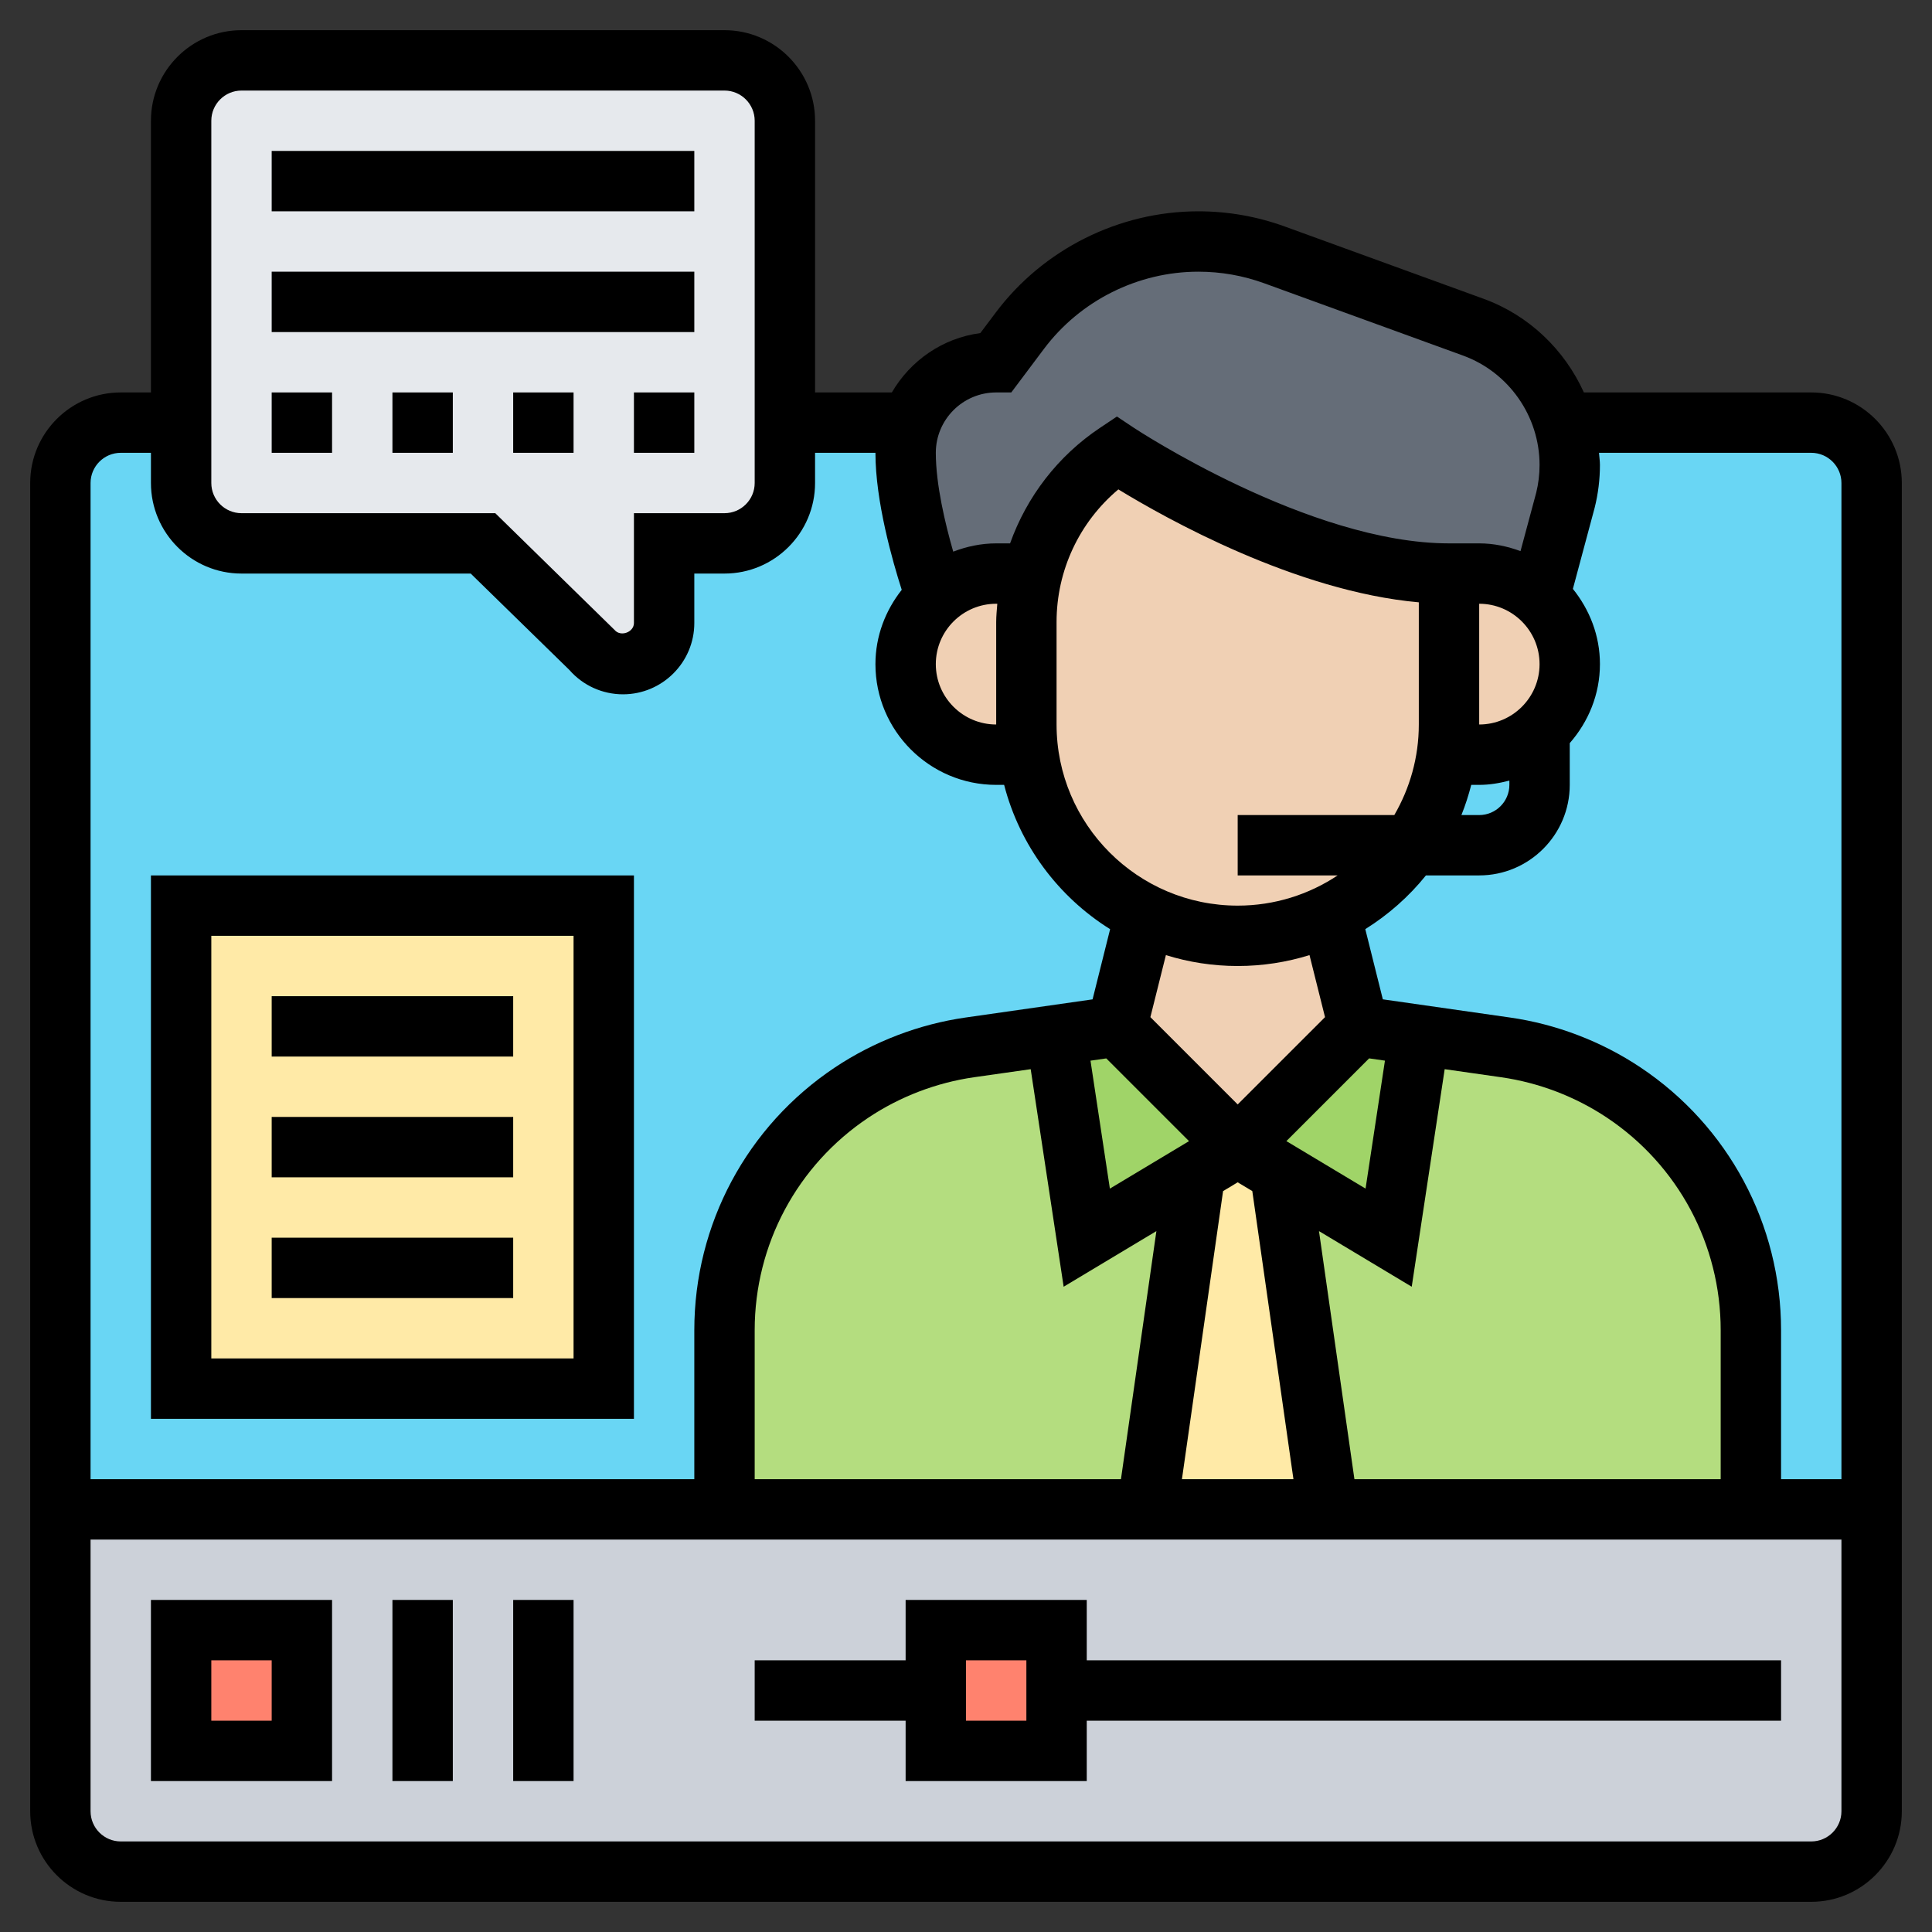
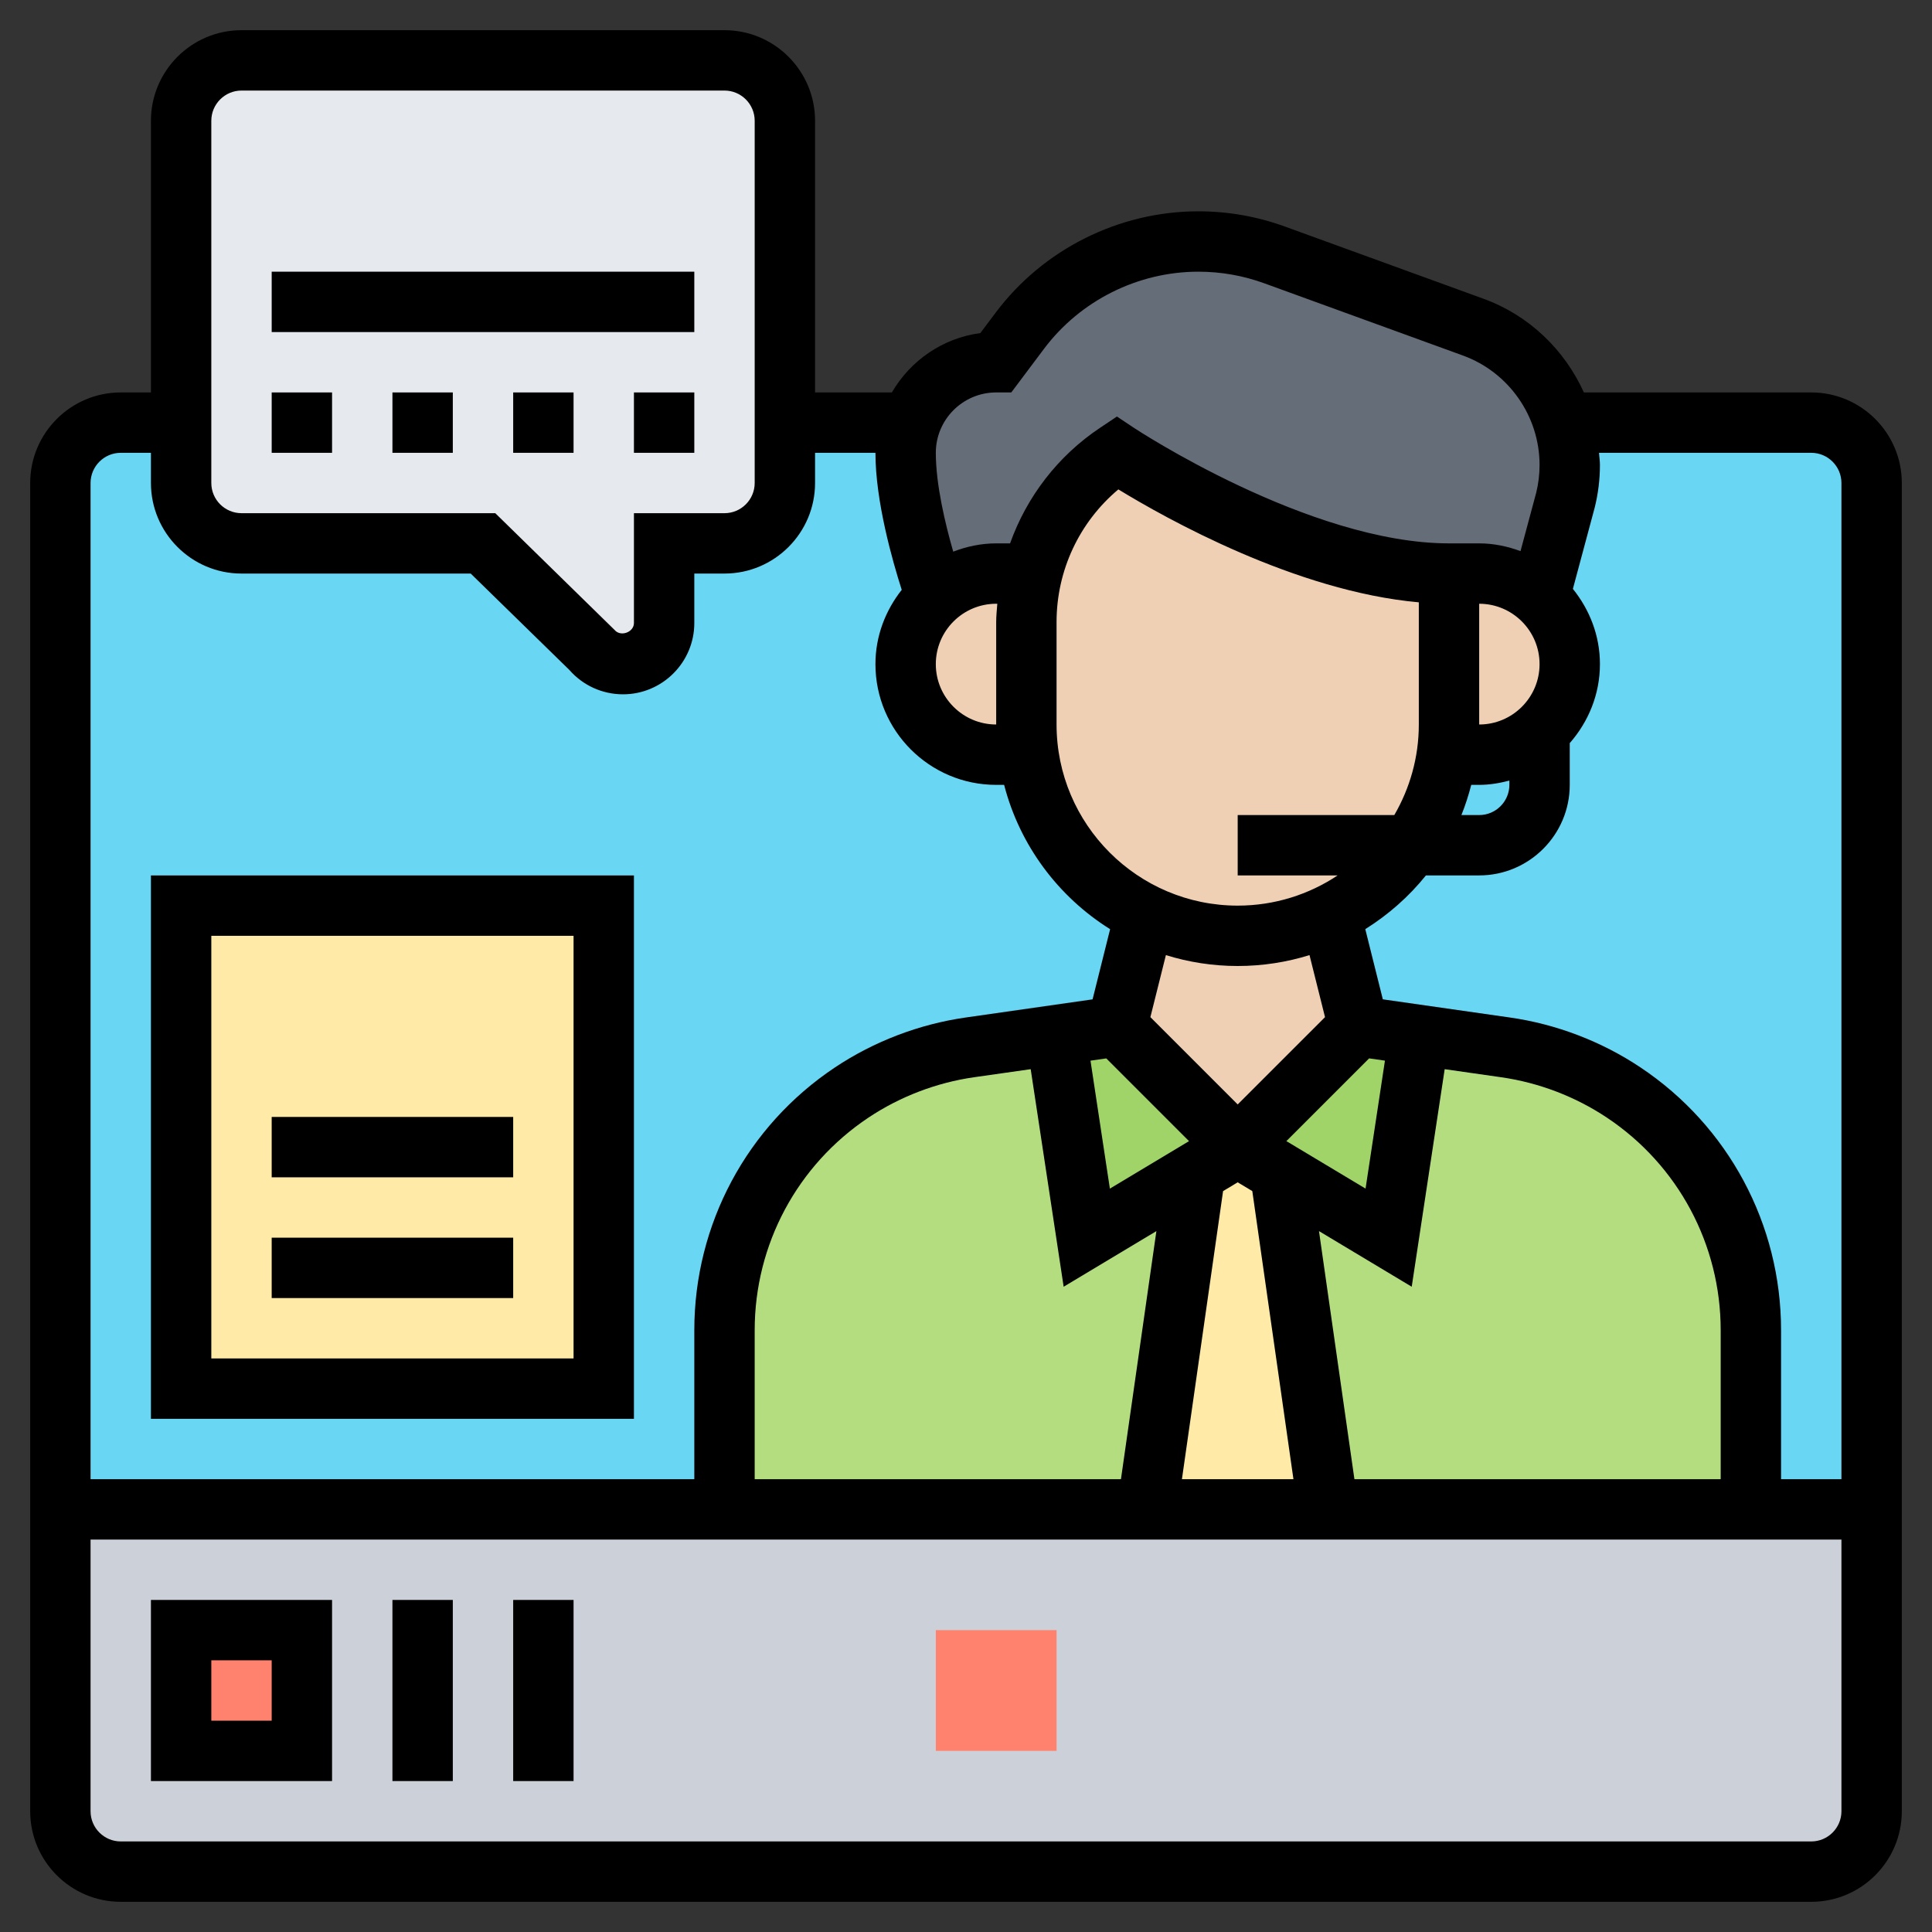
<svg xmlns="http://www.w3.org/2000/svg" id="Layer_5" height="512" viewBox="0 0 64 64" width="512">
  <rect x="0" y="0" width="64" height="64" fill="#333333" stroke="none" />
  <g>
    <g>
      <g>
        <path d="m60 62h-56c-1.105 0-2-.895-2-2v-10h60v10c0 1.105-.895 2-2 2z" fill="#ccd1d9" />
      </g>
      <g>
        <path d="m6 54h4v4h-4z" fill="#ff826e" />
      </g>
      <g>
-         <path d="m35 58h-4v-2-2h4v2z" fill="#ff826e" />
+         <path d="m35 58h-4v-2-2h4z" fill="#ff826e" />
      </g>
      <g>
        <path d="m62 50h-60v-34c0-1.105.895-2 2-2h56c1.105 0 2 .895 2 2z" fill="#69d6f4" />
      </g>
      <g>
        <path d="m33 19c-.77 0-1.46.29-1.99.77l-.01-.01s-.25-.69-.5-1.63c-.25-.93-.5-2.13-.5-3.13 0-.35.06-.69.18-1 .14-.43.39-.81.7-1.12.54-.54 1.29-.88 2.12-.88l.78-1.04c.7-.93 1.6-1.67 2.61-2.18 1.01-.5 2.15-.78 3.31-.78.86 0 1.71.15 2.52.45l6.58 2.39c.96.35 1.76.98 2.32 1.78.29.42.52.88.67 1.38.14.44.21.92.21 1.4 0 .4-.05.79-.15 1.18l-.85 3.19c-.53-.48-1.23-.77-2-.77h-1c-2.5 0-5.25-1-7.38-2-2.12-1-3.62-2-3.62-2-1.41.95-2.41 2.38-2.81 4z" fill="#656d78" />
      </g>
      <g>
        <path d="m42.41 38.84v.01l1.59 11.15h-6l1.59-11.15v-.01l1.41-.84z" fill="#ffeaa7" />
      </g>
      <g>
        <path d="m39.59 38.85-1.59 11.15h-14v-5.94c0-1.58.4-3.11 1.12-4.46s1.78-2.53 3.09-3.41c1.18-.78 2.52-1.29 3.91-1.49l2.86-.41 1.02 6.71z" fill="#b4dd7f" />
      </g>
      <g>
        <path d="m58 44.06v5.94h-14l-1.59-11.15 3.59 2.15 1.02-6.71 2.86.41c1.39.2 2.73.71 3.91 1.49 2.63 1.76 4.21 4.71 4.21 7.87z" fill="#b4dd7f" />
      </g>
      <g>
        <path d="m37 34 4 4-1.41.84v.01l-3.59 2.15-1.02-6.71z" fill="#a0d468" />
      </g>
      <g>
        <path d="m41 38 4-4 2.02.29-1.02 6.71-3.59-2.15v-.01z" fill="#a0d468" />
      </g>
      <g>
        <path d="m6 30h14v16h-14z" fill="#ffeaa7" />
      </g>
      <g>
        <path d="m26 14v2c0 1.1-.9 2-2 2h-2v2.64c0 .75-.61 1.36-1.36 1.36-.41 0-.79-.18-1.05-.49l-3.59-3.51h-8c-1.1 0-2-.9-2-2v-2-10c0-1.1.9-2 2-2h16c1.1 0 2 .9 2 2z" fill="#e6e9ed" />
      </g>
      <g>
        <path d="m51 24.23c-.53.48-1.23.77-2 .77h-1.07-.01c.06-.33.08-.66.08-1v-5h1c.77 0 1.47.29 2 .77.62.54 1 1.34 1 2.23 0 .83-.34 1.58-.88 2.12-.04.04-.08.08-.12.11z" fill="#f0d0b4" />
      </g>
      <g>
        <path d="m44.07 30.29.93 3.71-4 4-4-4 .93-3.71c.93.46 1.97.71 3.07.71 1.11 0 2.15-.25 3.07-.71z" fill="#f0d0b4" />
      </g>
      <g>
        <path d="m46.74 28c-.67.98-1.59 1.77-2.67 2.29-.92.46-1.96.71-3.07.71-1.1 0-2.14-.25-3.07-.71-2.04-.99-3.53-2.95-3.85-5.29-.06-.33-.08-.66-.08-1v-3.39c0-.55.07-1.09.19-1.61.4-1.62 1.4-3.05 2.81-4 0 0 1.5 1 3.62 2 2.13 1 4.88 2 7.38 2v5c0 .34-.02.67-.08 1-.15 1.11-.56 2.13-1.18 3z" fill="#f0d0b4" />
      </g>
      <g>
        <path d="m34.07 25h-1.07c-.83 0-1.58-.34-2.12-.88s-.88-1.29-.88-2.12c0-.89.39-1.7 1.01-2.23.53-.48 1.22-.77 1.99-.77h1.19c-.12.52-.19 1.06-.19 1.61v3.39c0 .34.02.67.08 1z" fill="#f0d0b4" />
      </g>
    </g>
    <g>
      <path d="m13 13h2v2h-2z" />
      <path d="m17 13h2v2h-2z" />
      <path d="m9 13h2v2h-2z" />
      <path d="m21 13h2v2h-2z" />
-       <path d="m36 53h-6v2h-5v2h5v2h6v-2h23v-2h-23zm-2 4h-2v-2h2z" />
      <path d="m5 59h6v-6h-6zm2-4h2v2h-2z" />
      <path d="m13 53h2v6h-2z" />
      <path d="m17 53h2v6h-2z" />
      <path d="m60 13h-7.532c-.638-1.41-1.813-2.553-3.324-3.103l-6.579-2.392c-.921-.335-1.887-.505-2.868-.505-2.628 0-5.139 1.255-6.715 3.358l-.508.676c-1.253.165-2.32.917-2.93 1.966h-2.544v-9c0-1.654-1.346-3-3-3h-16c-1.654 0-3 1.346-3 3v9h-1c-1.654 0-3 1.346-3 3v44c0 1.654 1.346 3 3 3h56c1.654 0 3-1.346 3-3v-44c0-1.654-1.346-3-3-3zm0 2c.551 0 1 .449 1 1v33h-2v-4.936c0-3.506-1.742-6.761-4.659-8.706-1.291-.861-2.786-1.433-4.324-1.652l-4.209-.602-.581-2.325c.765-.479 1.446-1.079 2.009-1.78h1.764c1.654 0 3-1.346 3-3v-1.382c.615-.703 1-1.612 1-2.618 0-.946-.344-1.805-.896-2.491l.721-2.687c.116-.463.175-.941.175-1.419 0-.136-.022-.268-.031-.402zm-11 5c1.103 0 2 .897 2 2s-.897 2-2 2zm-.263 6h.263c.347 0 .678-.058 1-.142v.142c0 .551-.449 1-1 1h-.589c.131-.323.237-.658.326-1zm-1.737-2c0 1.093-.299 2.116-.812 3h-5.188v2h3.31c-.95.631-2.087 1-3.31 1-3.309 0-6-2.691-6-6v-3.395c0-1.709.755-3.309 2.047-4.393 1.563.955 5.875 3.378 9.953 3.741zm-4.387 13.801 2.741-2.741.524.075-.642 4.239zm-1.613-5.801c.828 0 1.627-.127 2.379-.361l.514 2.055-2.893 2.892-2.892-2.892.514-2.055c.751.234 1.55.361 2.378.361zm-4.353 3.061 2.741 2.741-2.622 1.573-.642-4.239zm-2.504.357 1.092 7.207 3.072-1.843-1.174 8.218h-12.133v-4.936c0-2.836 1.409-5.468 3.769-7.042 1.044-.696 2.254-1.159 3.498-1.337zm6.373 4.039.484-.291.484.29 1.363 9.544h-3.694zm4.351 9.543-1.174-8.218 3.072 1.843 1.092-7.207 1.876.268c1.244.178 2.454.641 3.498 1.337 2.36 1.573 3.769 4.206 3.769 7.041v4.936zm-11.867-36h.5l1.082-1.442c1.201-1.602 3.113-2.558 5.115-2.558.747 0 1.482.129 2.185.385l6.579 2.392c1.518.552 2.539 2.009 2.539 3.625 0 .315-.039.63-.111.919l-.52 1.936c-.429-.158-.886-.257-1.369-.257h-1c-4.633 0-10.388-3.794-10.446-3.833l-.554-.369-.554.37c-1.406.937-2.434 2.289-2.986 3.832h-.46c-.503 0-.979.104-1.423.274-.265-.92-.577-2.225-.577-3.274 0-1.103.897-2 2-2zm0 7.605v3.395c-1.103 0-2-.897-2-2s.897-2 2-2h.037c-.015.201-.037.401-.037.605zm-26-16.605c0-.551.449-1 1-1h16c.551 0 1 .449 1 1v12c0 .551-.449 1-1 1h-3v3.638c0 .308-.442.467-.64.231l-3.953-3.869h-8.407c-.551 0-1-.449-1-1zm-3 11h1v1c0 1.654 1.346 3 3 3h7.593l3.269 3.194c.448.513 1.093.806 1.776.806 1.302 0 2.362-1.06 2.362-2.362v-1.638h1c1.654 0 3-1.346 3-3v-1h2c0 1.609.566 3.587.871 4.539-.537.681-.871 1.529-.871 2.461 0 2.206 1.794 4 4 4h.263c.519 2.007 1.796 3.708 3.511 4.78l-.581 2.325-4.209.602c-1.538.22-3.033.792-4.324 1.652-2.918 1.945-4.66 5.199-4.66 8.705v4.936h-20v-33c0-.551.449-1 1-1zm56 46h-56c-.551 0-1-.449-1-1v-9h58v9c0 .551-.449 1-1 1z" />
-       <path d="m9 5h14v2h-14z" />
      <path d="m9 9h14v2h-14z" />
      <path d="m21 29h-16v18h16zm-2 16h-12v-14h12z" />
-       <path d="m9 33h8v2h-8z" />
      <path d="m9 37h8v2h-8z" />
      <path d="m9 41h8v2h-8z" />
    </g>
  </g>
</svg>